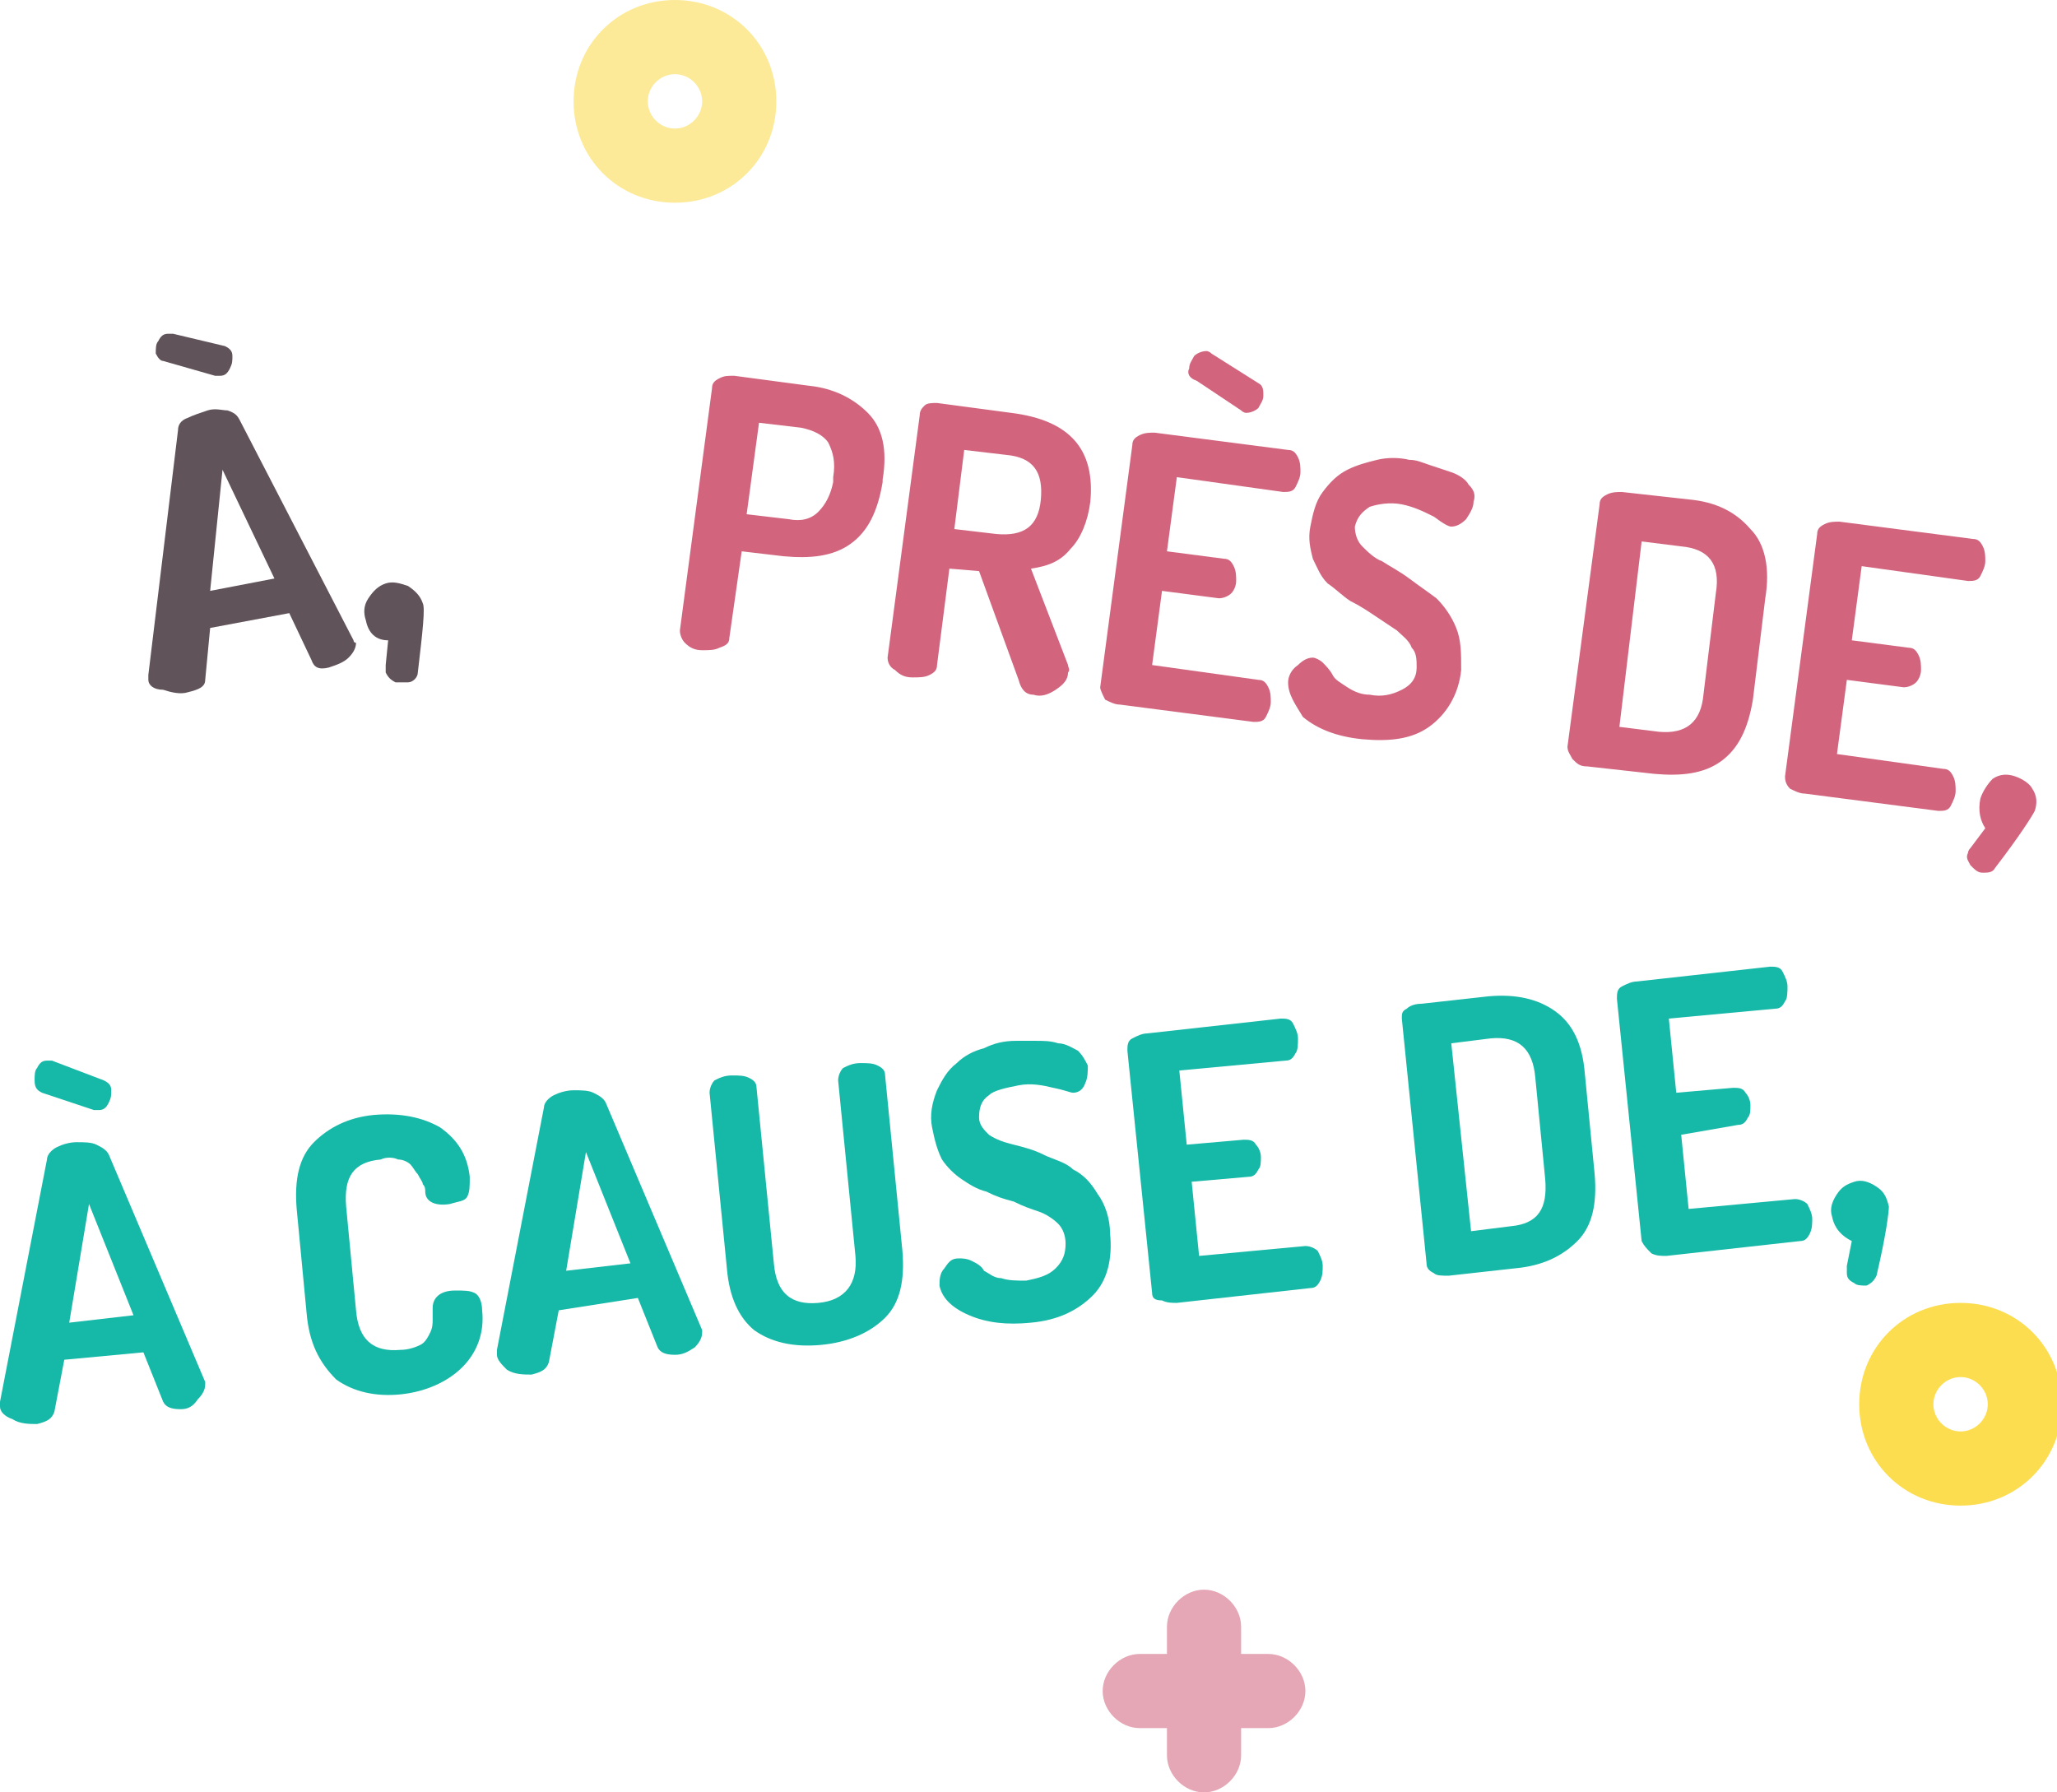
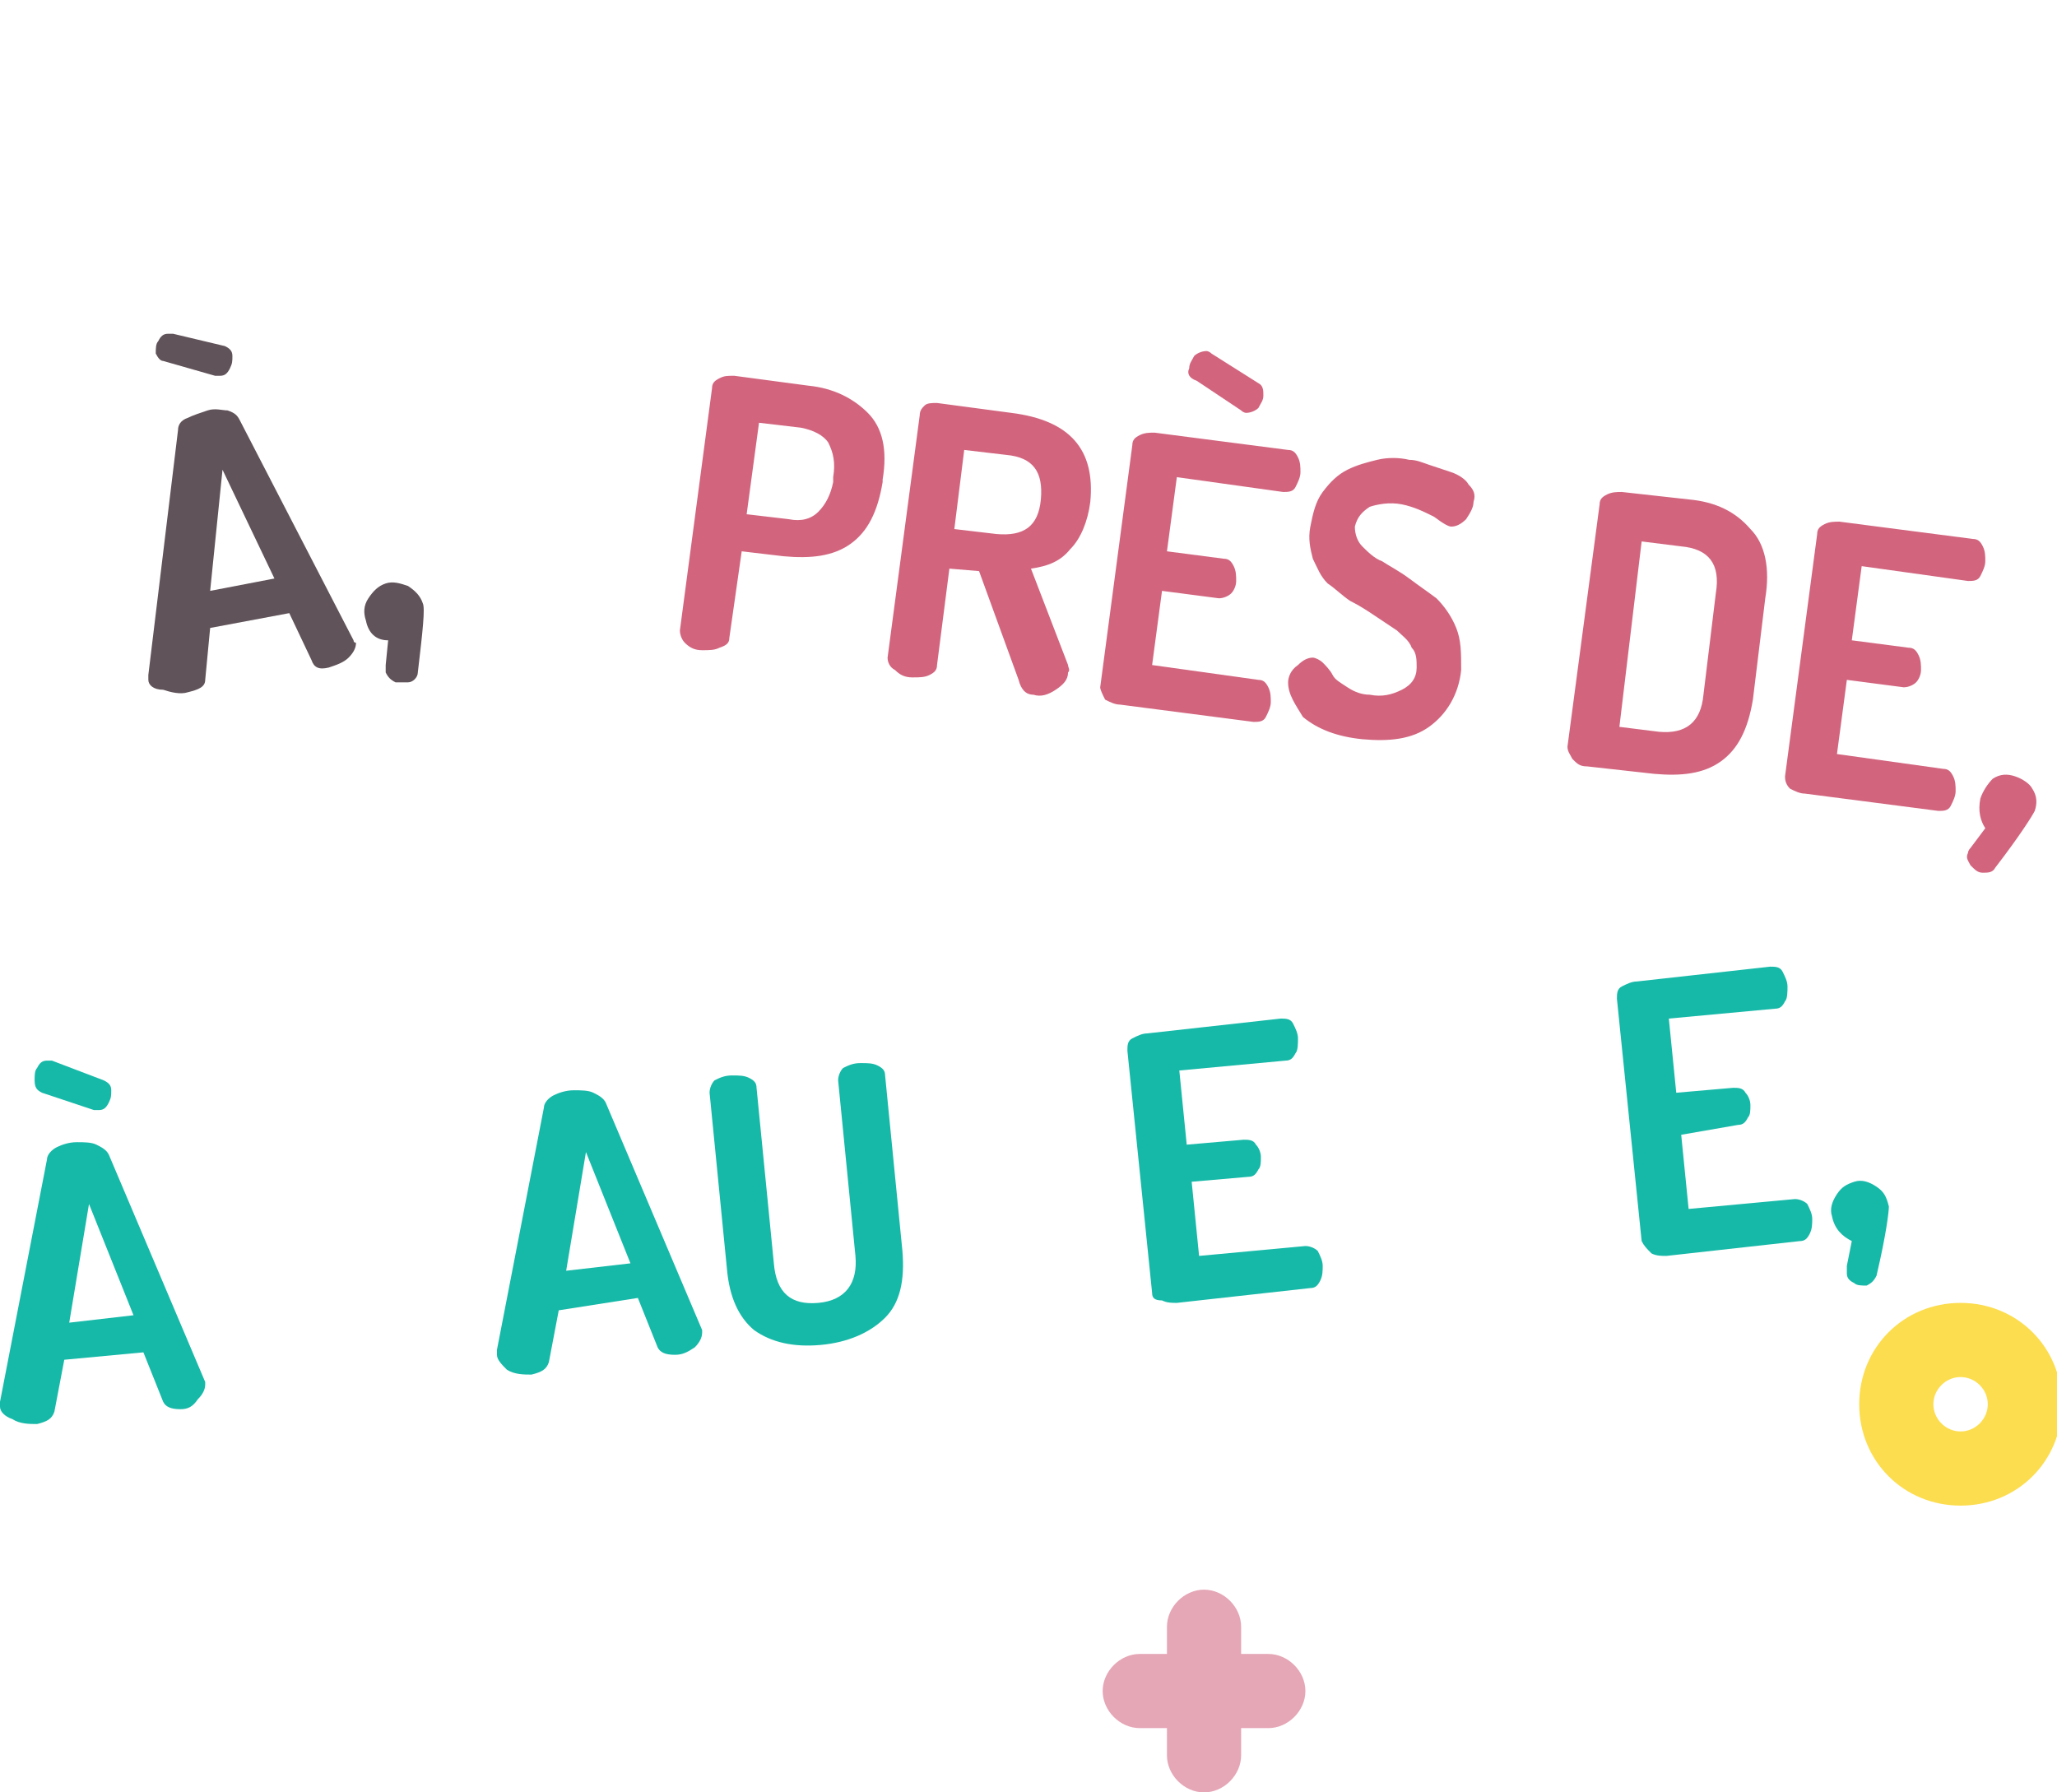
<svg xmlns="http://www.w3.org/2000/svg" version="1.1" id="Layer_1" x="0px" y="0px" viewBox="0 0 83.2 72.5" style="enable-background:new 0 0 83.2 72.5;" xml:space="preserve">
  <style type="text/css">
	.st0{fill:#B1AEB0;}
	.st1{fill:#645D61;}
	.st2{fill:#605359;}
	.st3{fill:#898989;}
	.st4{fill:#16B9A8;}
	.st5{fill:#CB4F6C;}
	.st6{fill:#FCDD4F;}
	.st7{fill:#E5A6B6;}
	.st8{fill:#17B1A4;}
	.st9{fill:#FCEA98;}
	.st10{fill:#D2647E;}
	.st11{fill:#6B6B6B;}
	.st12{fill:#6F666D;}
	.st13{fill:#30222C;}
</style>
  <path class="st2" d="M14.8,25.1c-0.1-0.3-0.1-0.6,0.1-0.9s0.4-0.5,0.7-0.6c0.3-0.1,0.6,0,0.9,0.1c0.3,0.2,0.5,0.4,0.6,0.7  c0.1,0.2,0,1.1-0.2,2.8c0,0.2-0.2,0.4-0.4,0.4c-0.2,0-0.4,0-0.5,0c-0.2-0.1-0.3-0.2-0.4-0.4c0-0.1,0-0.2,0-0.3l0.1-1  C15.2,25.9,14.9,25.6,14.8,25.1z" />
  <path class="st6" d="M79.3,60.9c-2.3,0-4.1-1.8-4.1-4.1s1.8-4.1,4.1-4.1s4.1,1.8,4.1,4.1S81.6,60.9,79.3,60.9z M79.3,55.7  c-0.6,0-1.1,0.5-1.1,1.1s0.5,1.1,1.1,1.1s1.1-0.5,1.1-1.1S79.9,55.7,79.3,55.7z" />
-   <path class="st9" d="M27.3,8.2c-2.3,0-4.1-1.8-4.1-4.1c0-2.3,1.8-4.1,4.1-4.1c2.3,0,4.1,1.8,4.1,4.1S29.6,8.2,27.3,8.2z M27.3,3  c-0.6,0-1.1,0.5-1.1,1.1s0.5,1.1,1.1,1.1s1.1-0.5,1.1-1.1S27.9,3,27.3,3z" />
  <path class="st7" d="M51.3,66.9h-1.1v-1.1c0-0.8-0.7-1.5-1.5-1.5s-1.5,0.7-1.5,1.5v1.1h-1.1c-0.8,0-1.5,0.7-1.5,1.5s0.7,1.5,1.5,1.5  h1.1V71c0,0.8,0.7,1.5,1.5,1.5s1.5-0.7,1.5-1.5v-1.1h1.1c0.8,0,1.5-0.7,1.5-1.5S52.1,66.9,51.3,66.9z" />
  <g>
    <path class="st2" d="M6,27.5c0,0,0-0.1,0-0.2l1.2-9.9c0-0.2,0.1-0.4,0.4-0.5c0.2-0.1,0.5-0.2,0.8-0.3c0.3-0.1,0.6,0,0.8,0   c0.3,0.1,0.4,0.2,0.5,0.4l4.6,8.9c0,0.1,0.1,0.1,0.1,0.1c0,0.2-0.1,0.4-0.3,0.6c-0.2,0.2-0.5,0.3-0.8,0.4c-0.4,0.1-0.6,0-0.7-0.3   l-0.9-1.9l-3.2,0.6l-0.2,2.1c0,0.3-0.3,0.4-0.7,0.5c-0.3,0.1-0.7,0-1-0.1C6.2,27.9,6,27.7,6,27.5z M6.3,14.3c0-0.2,0-0.4,0.1-0.5   c0.1-0.2,0.2-0.3,0.4-0.3c0,0,0.1,0,0.2,0L9.1,14c0.2,0.1,0.3,0.2,0.3,0.4c0,0.2,0,0.3-0.1,0.5c-0.1,0.2-0.2,0.3-0.4,0.3   c0,0-0.1,0-0.2,0l-2.1-0.6C6.5,14.6,6.4,14.5,6.3,14.3z M8.5,23.9l2.6-0.5L9,19L8.5,23.9z" />
  </g>
  <g>
    <path class="st10" d="M27.5,25.5l1.3-9.8c0-0.2,0.1-0.3,0.3-0.4c0.2-0.1,0.3-0.1,0.6-0.1l3,0.4c1,0.1,1.8,0.5,2.4,1.1   s0.8,1.5,0.6,2.7l0,0.1c-0.2,1.2-0.6,2-1.3,2.5c-0.7,0.5-1.6,0.6-2.7,0.5L30,22.3l-0.5,3.5c0,0.2-0.1,0.3-0.4,0.4   c-0.2,0.1-0.4,0.1-0.7,0.1c-0.3,0-0.5-0.1-0.7-0.3C27.6,25.9,27.5,25.7,27.5,25.5z M30.2,20.8l1.7,0.2c0.5,0.1,0.9,0,1.2-0.3   c0.3-0.3,0.5-0.7,0.6-1.2l0-0.2c0.1-0.6,0-1-0.2-1.4c-0.2-0.3-0.6-0.5-1.1-0.6l-1.7-0.2L30.2,20.8z" />
    <path class="st10" d="M35.9,26.6l1.3-9.8c0-0.2,0.1-0.3,0.2-0.4c0.1-0.1,0.3-0.1,0.5-0.1l3,0.4c2.4,0.3,3.4,1.5,3.2,3.6   c-0.1,0.8-0.4,1.5-0.8,1.9c-0.4,0.5-0.9,0.7-1.6,0.8l1.5,3.9c0,0.1,0.1,0.2,0,0.3c0,0.3-0.2,0.5-0.5,0.7c-0.3,0.2-0.6,0.3-0.9,0.2   c-0.3,0-0.5-0.2-0.6-0.6l-1.6-4.4L38.4,23l-0.5,3.9c0,0.2-0.1,0.3-0.3,0.4c-0.2,0.1-0.4,0.1-0.7,0.1c-0.3,0-0.5-0.1-0.7-0.3   C36,27,35.9,26.8,35.9,26.6z M38.6,21.4l1.7,0.2c1.1,0.1,1.7-0.3,1.8-1.4c0.1-1.1-0.3-1.7-1.4-1.8L39,18.2L38.6,21.4z" />
    <path class="st10" d="M44.5,27.8l1.3-9.8c0-0.2,0.1-0.3,0.3-0.4c0.2-0.1,0.4-0.1,0.6-0.1l5.4,0.7c0.2,0,0.3,0.1,0.4,0.3   s0.1,0.4,0.1,0.6c0,0.2-0.1,0.4-0.2,0.6c-0.1,0.2-0.3,0.2-0.5,0.2l-4.3-0.6l-0.4,3l2.3,0.3c0.2,0,0.3,0.1,0.4,0.3   c0.1,0.2,0.1,0.4,0.1,0.6c0,0.2-0.1,0.4-0.2,0.5c-0.1,0.1-0.3,0.2-0.5,0.2L47,23.9l-0.4,3l4.3,0.6c0.2,0,0.3,0.1,0.4,0.3   c0.1,0.2,0.1,0.4,0.1,0.6c0,0.2-0.1,0.4-0.2,0.6s-0.3,0.2-0.5,0.2l-5.4-0.7c-0.2,0-0.4-0.1-0.6-0.2C44.6,28.1,44.5,27.9,44.5,27.8z    M48.1,14.9c0-0.2,0.1-0.3,0.2-0.5c0.1-0.1,0.3-0.2,0.5-0.2c0,0,0.1,0,0.2,0.1l1.9,1.2c0.2,0.1,0.2,0.3,0.2,0.5   c0,0.2-0.1,0.3-0.2,0.5c-0.1,0.1-0.3,0.2-0.5,0.2c0,0-0.1,0-0.2-0.1l-1.8-1.2C48.1,15.3,48,15.1,48.1,14.9z" />
    <path class="st10" d="M52.1,27.6c0-0.2,0.1-0.5,0.4-0.7c0.2-0.2,0.4-0.3,0.6-0.3c0.1,0,0.3,0.1,0.4,0.2c0.1,0.1,0.3,0.3,0.4,0.5   c0.1,0.2,0.3,0.3,0.6,0.5c0.3,0.2,0.6,0.3,0.9,0.3c0.5,0.1,0.9,0,1.3-0.2c0.4-0.2,0.6-0.5,0.6-0.9c0-0.3,0-0.6-0.2-0.8   c-0.1-0.3-0.4-0.5-0.6-0.7c-0.3-0.2-0.6-0.4-0.9-0.6c-0.3-0.2-0.6-0.4-1-0.6c-0.3-0.2-0.6-0.5-0.9-0.7c-0.3-0.3-0.4-0.6-0.6-1   c-0.1-0.4-0.2-0.8-0.1-1.3c0.1-0.5,0.2-1,0.5-1.4c0.3-0.4,0.6-0.7,1-0.9c0.4-0.2,0.8-0.3,1.2-0.4c0.4-0.1,0.9-0.1,1.3,0   c0.3,0,0.5,0.1,0.8,0.2c0.3,0.1,0.6,0.2,0.9,0.3c0.3,0.1,0.6,0.3,0.7,0.5c0.2,0.2,0.3,0.4,0.2,0.7c0,0.2-0.1,0.4-0.3,0.7   c-0.2,0.2-0.4,0.3-0.6,0.3c-0.1,0-0.3-0.1-0.7-0.4c-0.4-0.2-0.8-0.4-1.3-0.5c-0.5-0.1-1,0-1.3,0.1c-0.3,0.2-0.5,0.4-0.6,0.8   c0,0.3,0.1,0.6,0.3,0.8c0.2,0.2,0.5,0.5,0.8,0.6c0.3,0.2,0.7,0.4,1.1,0.7c0.4,0.3,0.7,0.5,1.1,0.8c0.3,0.3,0.6,0.7,0.8,1.2   c0.2,0.5,0.2,1,0.2,1.7c-0.1,1-0.6,1.8-1.3,2.3c-0.7,0.5-1.6,0.6-2.7,0.5c-1-0.1-1.8-0.4-2.4-0.9C52.4,28.5,52.1,28.1,52.1,27.6z" />
    <path class="st10" d="M63.4,30.2l1.3-9.8c0-0.2,0.1-0.3,0.3-0.4c0.2-0.1,0.4-0.1,0.6-0.1l2.7,0.3c1.1,0.1,1.9,0.5,2.5,1.2   c0.6,0.6,0.8,1.6,0.6,2.8l-0.5,4.1c-0.2,1.2-0.6,2-1.3,2.5c-0.7,0.5-1.6,0.6-2.7,0.5l-2.7-0.3c-0.3,0-0.4-0.1-0.6-0.3   C63.5,30.5,63.4,30.4,63.4,30.2z M65.5,29.4l1.6,0.2c1.1,0.1,1.7-0.4,1.8-1.5l0.5-4.1c0.2-1.2-0.3-1.8-1.4-1.9l-1.6-0.2L65.5,29.4z   " />
    <path class="st10" d="M72.2,31.4l1.3-9.8c0-0.2,0.1-0.3,0.3-0.4c0.2-0.1,0.4-0.1,0.6-0.1l5.4,0.7c0.2,0,0.3,0.1,0.4,0.3   c0.1,0.2,0.1,0.4,0.1,0.6c0,0.2-0.1,0.4-0.2,0.6c-0.1,0.2-0.3,0.2-0.5,0.2l-4.3-0.6l-0.4,3l2.3,0.3c0.2,0,0.3,0.1,0.4,0.3   c0.1,0.2,0.1,0.4,0.1,0.6c0,0.2-0.1,0.4-0.2,0.5c-0.1,0.1-0.3,0.2-0.5,0.2l-2.3-0.3l-0.4,3l4.3,0.6c0.2,0,0.3,0.1,0.4,0.3   c0.1,0.2,0.1,0.4,0.1,0.6c0,0.2-0.1,0.4-0.2,0.6c-0.1,0.2-0.3,0.2-0.5,0.2L73,32.1c-0.2,0-0.4-0.1-0.6-0.2   C72.2,31.7,72.2,31.5,72.2,31.4z" />
  </g>
  <g>
    <path class="st4" d="M0,56.9c0,0,0-0.1,0-0.2l1.9-9.8c0-0.2,0.2-0.4,0.4-0.5c0.2-0.1,0.5-0.2,0.8-0.2c0.3,0,0.6,0,0.8,0.1   s0.4,0.2,0.5,0.4l3.9,9.2c0,0.1,0,0.1,0,0.1c0,0.2-0.1,0.4-0.3,0.6C7.8,56.9,7.6,57,7.3,57c-0.4,0-0.6-0.1-0.7-0.3l-0.8-2l-3.2,0.3   l-0.4,2.1c-0.1,0.3-0.3,0.4-0.7,0.5c-0.3,0-0.7,0-1-0.2C0.2,57.3,0,57.1,0,56.9z M1.4,43.7c0-0.2,0-0.4,0.1-0.5   c0.1-0.2,0.2-0.3,0.4-0.3c0,0,0.1,0,0.2,0l2.1,0.8c0.2,0.1,0.3,0.2,0.3,0.4c0,0.2,0,0.3-0.1,0.5c-0.1,0.2-0.2,0.3-0.4,0.3   c0,0-0.1,0-0.2,0l-2.1-0.7C1.5,44.1,1.4,44,1.4,43.7z M2.8,53.5l2.6-0.3l-1.8-4.5L2.8,53.5z" />
-     <path class="st4" d="M12.4,53.1l-0.4-4.2c-0.1-1.2,0.1-2.1,0.7-2.7s1.4-1,2.4-1.1c1.1-0.1,2,0.1,2.7,0.5c0.7,0.5,1.1,1.1,1.2,2   c0,0.4,0,0.6-0.1,0.8c-0.1,0.2-0.4,0.2-0.7,0.3c-0.6,0.1-1-0.1-1-0.5c0-0.1,0-0.2-0.1-0.3c0-0.1-0.1-0.2-0.2-0.4   c-0.1-0.1-0.2-0.3-0.3-0.4s-0.3-0.2-0.5-0.2c-0.2-0.1-0.5-0.1-0.7,0c-1.1,0.1-1.5,0.7-1.4,1.9l0.4,4.2c0.1,1.2,0.7,1.7,1.8,1.6   c0.3,0,0.6-0.1,0.8-0.2c0.2-0.1,0.3-0.3,0.4-0.5c0.1-0.2,0.1-0.4,0.1-0.5c0-0.1,0-0.3,0-0.5c0-0.4,0.3-0.7,0.9-0.7   c0.4,0,0.6,0,0.8,0.1c0.2,0.1,0.3,0.4,0.3,0.7c0.1,0.9-0.2,1.7-0.8,2.3c-0.6,0.6-1.5,1-2.5,1.1c-1,0.1-1.9-0.1-2.6-0.6   C12.9,55.1,12.5,54.3,12.4,53.1z" />
    <path class="st4" d="M20.1,54.8c0,0,0-0.1,0-0.2l1.9-9.8c0-0.2,0.2-0.4,0.4-0.5c0.2-0.1,0.5-0.2,0.8-0.2c0.3,0,0.6,0,0.8,0.1   s0.4,0.2,0.5,0.4l3.9,9.2c0,0.1,0,0.1,0,0.1c0,0.2-0.1,0.4-0.3,0.6c-0.3,0.2-0.5,0.3-0.8,0.3c-0.4,0-0.6-0.1-0.7-0.3l-0.8-2   L22.6,53l-0.4,2.1c-0.1,0.3-0.3,0.4-0.7,0.5c-0.3,0-0.7,0-1-0.2C20.3,55.2,20.1,55,20.1,54.8z M22.9,51.4l2.6-0.3l-1.8-4.5   L22.9,51.4z" />
    <path class="st4" d="M29.4,51.3l-0.7-7.1c0-0.2,0.1-0.4,0.2-0.5c0.2-0.1,0.4-0.2,0.7-0.2c0.3,0,0.5,0,0.7,0.1   c0.2,0.1,0.3,0.2,0.3,0.4l0.7,7.1c0.1,1.2,0.7,1.7,1.8,1.6c1.1-0.1,1.6-0.8,1.5-1.9l-0.7-7.1c0-0.2,0.1-0.4,0.2-0.5   c0.2-0.1,0.4-0.2,0.7-0.2c0.3,0,0.5,0,0.7,0.1c0.2,0.1,0.3,0.2,0.3,0.4l0.7,7.1c0.1,1.2-0.1,2.1-0.7,2.7c-0.6,0.6-1.5,1-2.6,1.1   c-1.1,0.1-2-0.1-2.7-0.6C29.9,53.3,29.5,52.5,29.4,51.3z" />
-     <path class="st4" d="M38,52c0-0.2,0-0.5,0.2-0.7c0.2-0.3,0.3-0.4,0.6-0.4c0.1,0,0.3,0,0.5,0.1s0.4,0.2,0.5,0.4   c0.2,0.1,0.4,0.3,0.7,0.3c0.3,0.1,0.6,0.1,1,0.1c0.5-0.1,0.9-0.2,1.2-0.5c0.3-0.3,0.4-0.6,0.4-1c0-0.3-0.1-0.6-0.3-0.8   c-0.2-0.2-0.5-0.4-0.8-0.5c-0.3-0.1-0.6-0.2-1-0.4c-0.4-0.1-0.7-0.2-1.1-0.4c-0.4-0.1-0.7-0.3-1-0.5c-0.3-0.2-0.6-0.5-0.8-0.8   c-0.2-0.4-0.3-0.8-0.4-1.3c-0.1-0.5,0-1,0.2-1.5c0.2-0.4,0.4-0.8,0.8-1.1c0.3-0.3,0.7-0.5,1.1-0.6c0.4-0.2,0.8-0.3,1.3-0.3   c0.3,0,0.5,0,0.8,0c0.3,0,0.6,0,0.9,0.1c0.3,0,0.6,0.2,0.8,0.3c0.2,0.2,0.3,0.4,0.4,0.6c0,0.2,0,0.5-0.1,0.7   c-0.1,0.3-0.3,0.4-0.5,0.4c-0.1,0-0.3-0.1-0.8-0.2c-0.4-0.1-0.9-0.2-1.4-0.1c-0.5,0.1-1,0.2-1.2,0.4c-0.3,0.2-0.4,0.5-0.4,0.9   c0,0.3,0.2,0.5,0.4,0.7c0.3,0.2,0.6,0.3,1,0.4c0.4,0.1,0.8,0.2,1.2,0.4c0.4,0.2,0.9,0.3,1.2,0.6c0.4,0.2,0.7,0.5,1,1   c0.3,0.4,0.5,1,0.5,1.6c0.1,1-0.1,1.9-0.7,2.5c-0.6,0.6-1.4,1-2.5,1.1c-1,0.1-1.8,0-2.5-0.3C38.5,52.9,38.1,52.5,38,52z" />
    <path class="st4" d="M46.6,52.3l-1-9.8c0-0.2,0-0.4,0.2-0.5c0.2-0.1,0.4-0.2,0.6-0.2l5.4-0.6c0.2,0,0.4,0,0.5,0.2   c0.1,0.2,0.2,0.4,0.2,0.6c0,0.2,0,0.5-0.1,0.6c-0.1,0.2-0.2,0.3-0.4,0.3l-4.3,0.4l0.3,3l2.3-0.2c0.2,0,0.4,0,0.5,0.2   c0.1,0.1,0.2,0.3,0.2,0.5c0,0.2,0,0.4-0.1,0.5c-0.1,0.2-0.2,0.3-0.4,0.3l-2.3,0.2l0.3,3l4.3-0.4c0.2,0,0.4,0.1,0.5,0.2   c0.1,0.2,0.2,0.4,0.2,0.6c0,0.2,0,0.4-0.1,0.6c-0.1,0.2-0.2,0.3-0.4,0.3l-5.4,0.6c-0.2,0-0.4,0-0.6-0.1   C46.7,52.6,46.6,52.5,46.6,52.3z" />
-     <path class="st4" d="M57.7,51.1l-1-9.9c0-0.2,0-0.3,0.2-0.4c0.1-0.1,0.3-0.2,0.6-0.2l2.7-0.3c1.1-0.1,2,0.1,2.7,0.6   c0.7,0.5,1.1,1.3,1.2,2.5l0.4,4.1c0.1,1.2-0.1,2.1-0.7,2.7c-0.6,0.6-1.4,1-2.5,1.1l-2.7,0.3c-0.3,0-0.5,0-0.6-0.1   C57.8,51.4,57.7,51.3,57.7,51.1z M59.5,49.8l1.6-0.2c1.1-0.1,1.5-0.7,1.4-1.9l-0.4-4.1c-0.1-1.2-0.7-1.7-1.8-1.6l-1.6,0.2   L59.5,49.8z" />
    <path class="st4" d="M66.4,50.2l-1-9.8c0-0.2,0-0.4,0.2-0.5c0.2-0.1,0.4-0.2,0.6-0.2l5.4-0.6c0.2,0,0.4,0,0.5,0.2   c0.1,0.2,0.2,0.4,0.2,0.6c0,0.2,0,0.5-0.1,0.6c-0.1,0.2-0.2,0.3-0.4,0.3l-4.3,0.4l0.3,3l2.3-0.2c0.2,0,0.4,0,0.5,0.2   c0.1,0.1,0.2,0.3,0.2,0.5c0,0.2,0,0.4-0.1,0.5c-0.1,0.2-0.2,0.3-0.4,0.3L68,45.9l0.3,3l4.3-0.4c0.2,0,0.4,0.1,0.5,0.2   c0.1,0.2,0.2,0.4,0.2,0.6c0,0.2,0,0.4-0.1,0.6c-0.1,0.2-0.2,0.3-0.4,0.3l-5.4,0.6c-0.2,0-0.4,0-0.6-0.1   C66.6,50.5,66.5,50.4,66.4,50.2z" />
  </g>
  <path class="st10" d="M80.1,32.3c0.1-0.3,0.3-0.6,0.5-0.8c0.3-0.2,0.6-0.2,0.9-0.1c0.3,0.1,0.6,0.3,0.7,0.5c0.2,0.3,0.2,0.6,0.1,0.9  c-0.1,0.2-0.6,1-1.6,2.3c-0.1,0.2-0.3,0.2-0.5,0.2c-0.2,0-0.3-0.1-0.5-0.3c-0.1-0.2-0.2-0.3-0.1-0.5c0-0.1,0.1-0.2,0.1-0.2l0.6-0.8  C80.1,33.2,80,32.8,80.1,32.3z" />
  <path class="st4" d="M74.1,49.2c-0.1-0.3,0-0.6,0.2-0.9c0.2-0.3,0.4-0.4,0.7-0.5c0.3-0.1,0.6,0,0.9,0.2c0.3,0.2,0.4,0.4,0.5,0.8  c0,0.2-0.1,1.1-0.5,2.8c-0.1,0.2-0.2,0.3-0.4,0.4c-0.2,0-0.4,0-0.5-0.1c-0.2-0.1-0.3-0.2-0.3-0.4c0-0.1,0-0.2,0-0.3l0.2-1  C74.5,50,74.2,49.7,74.1,49.2z" />
</svg>